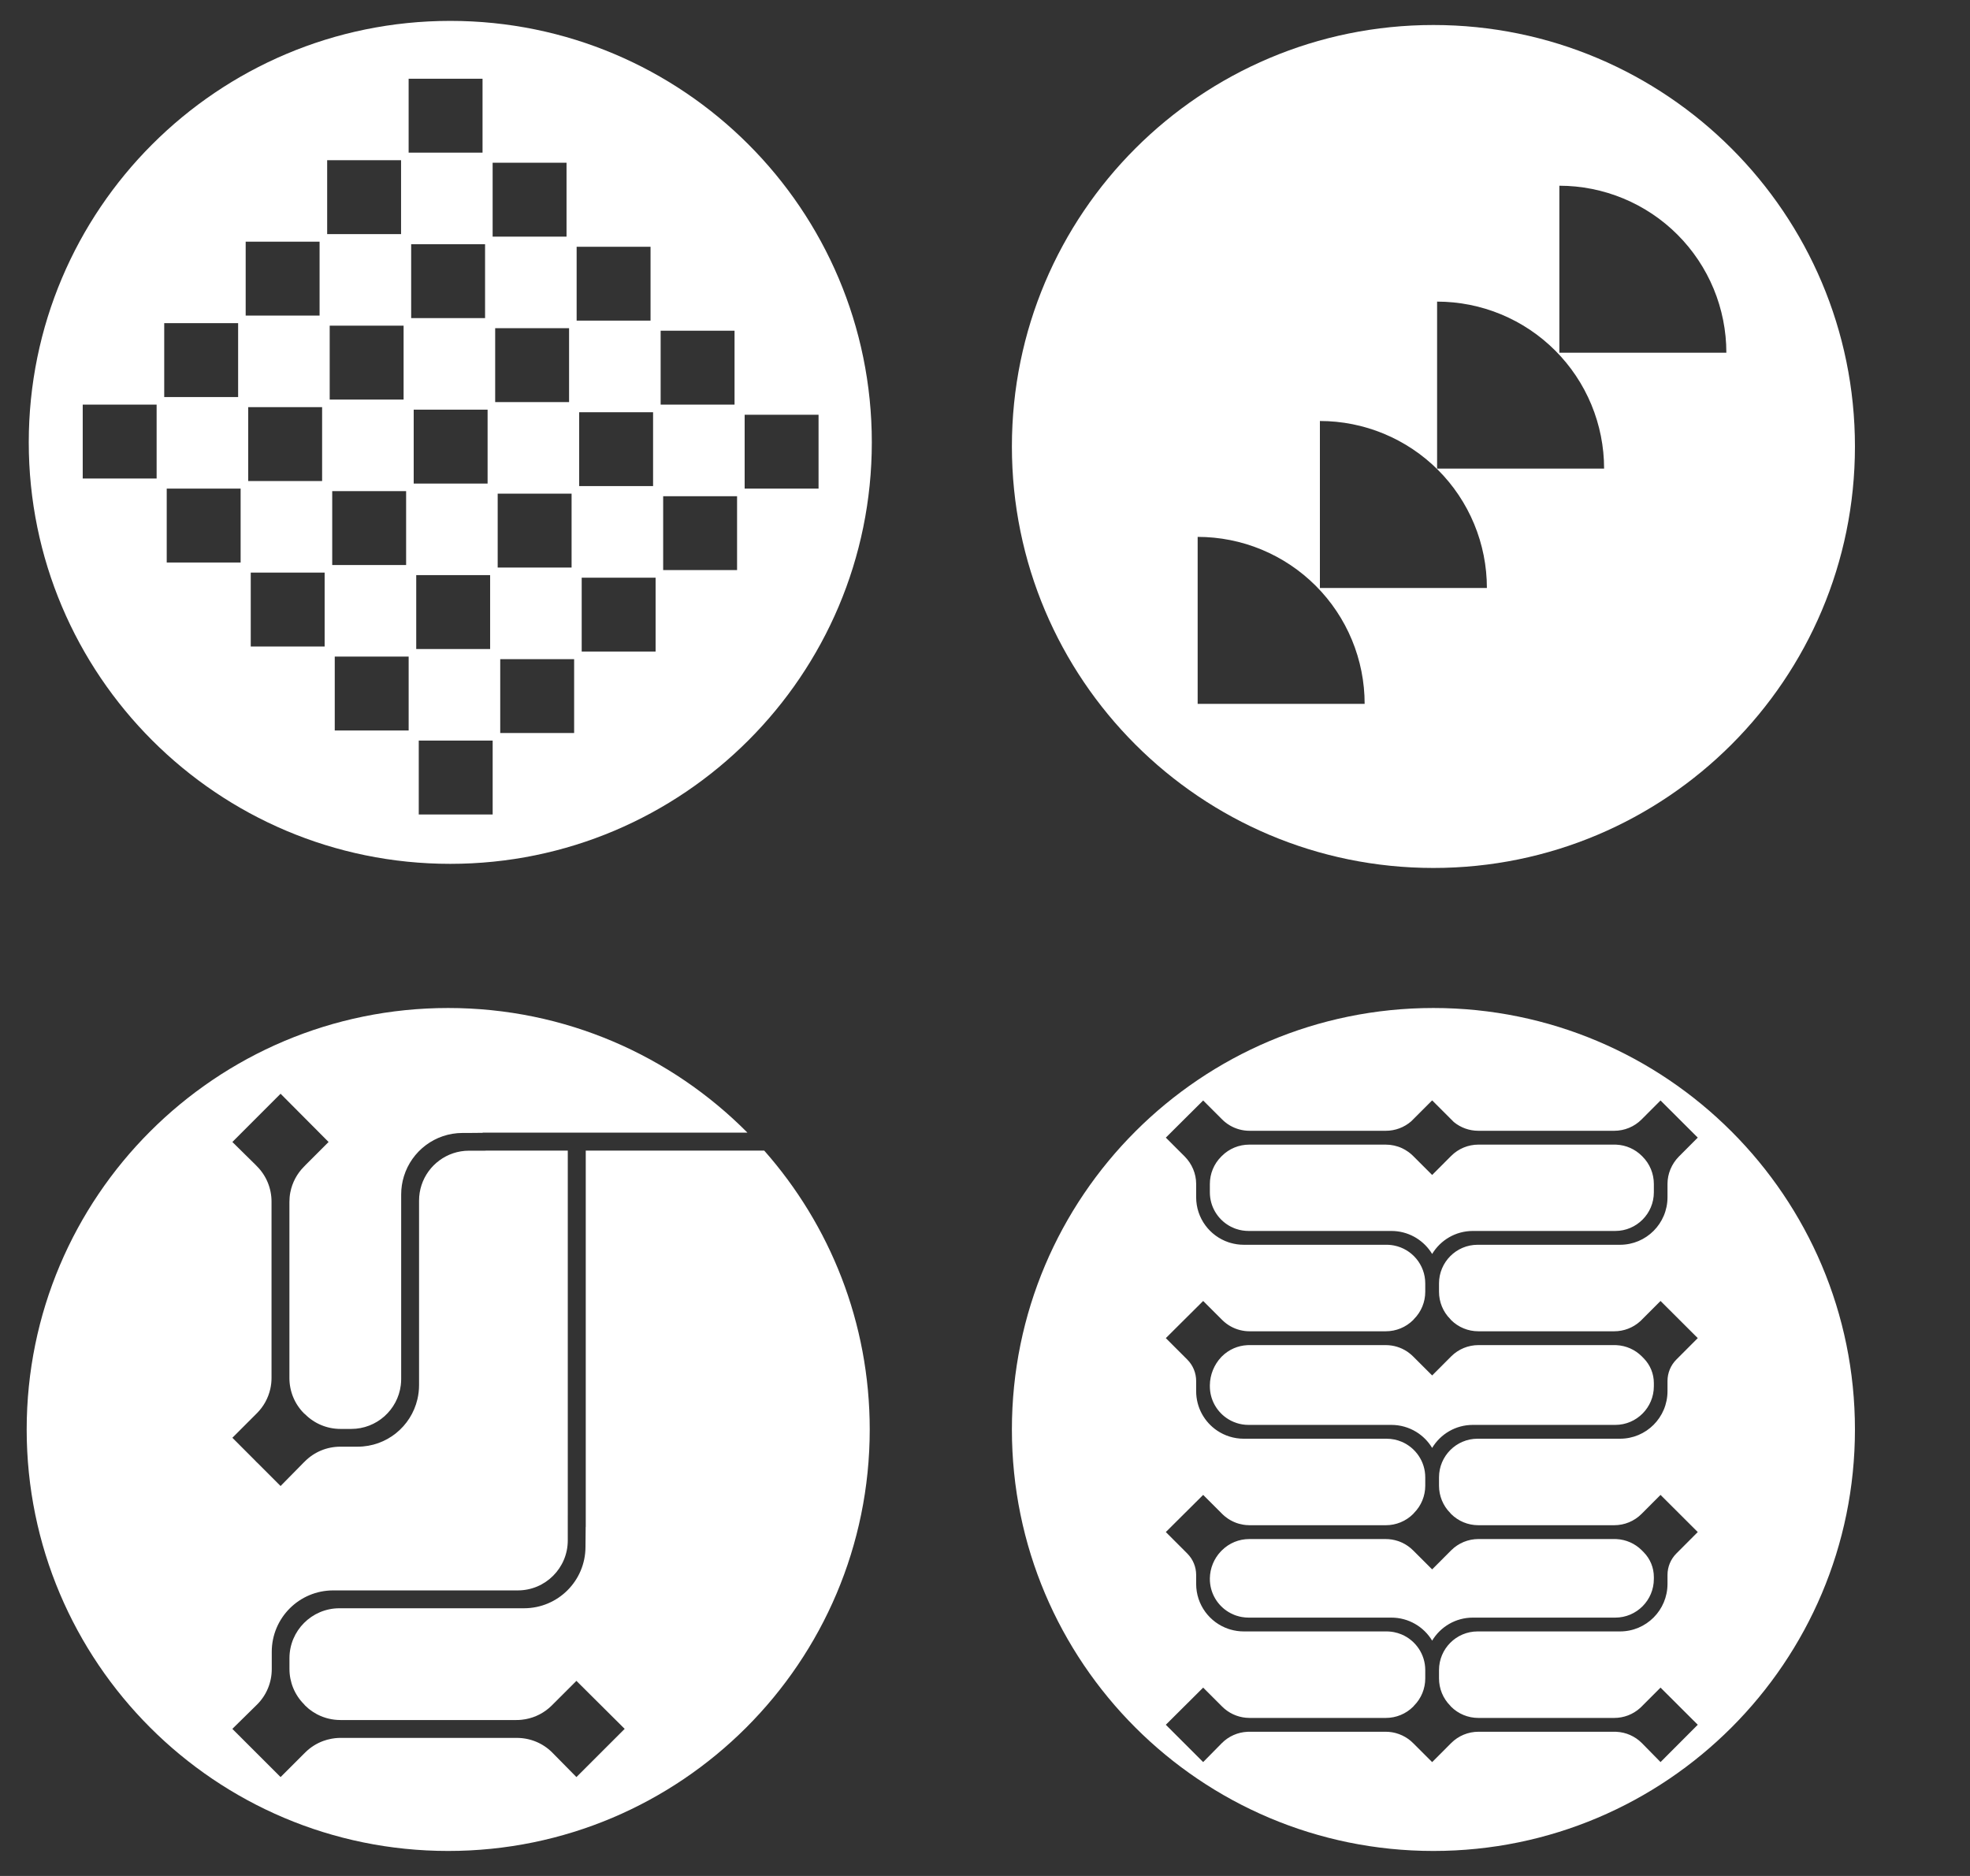
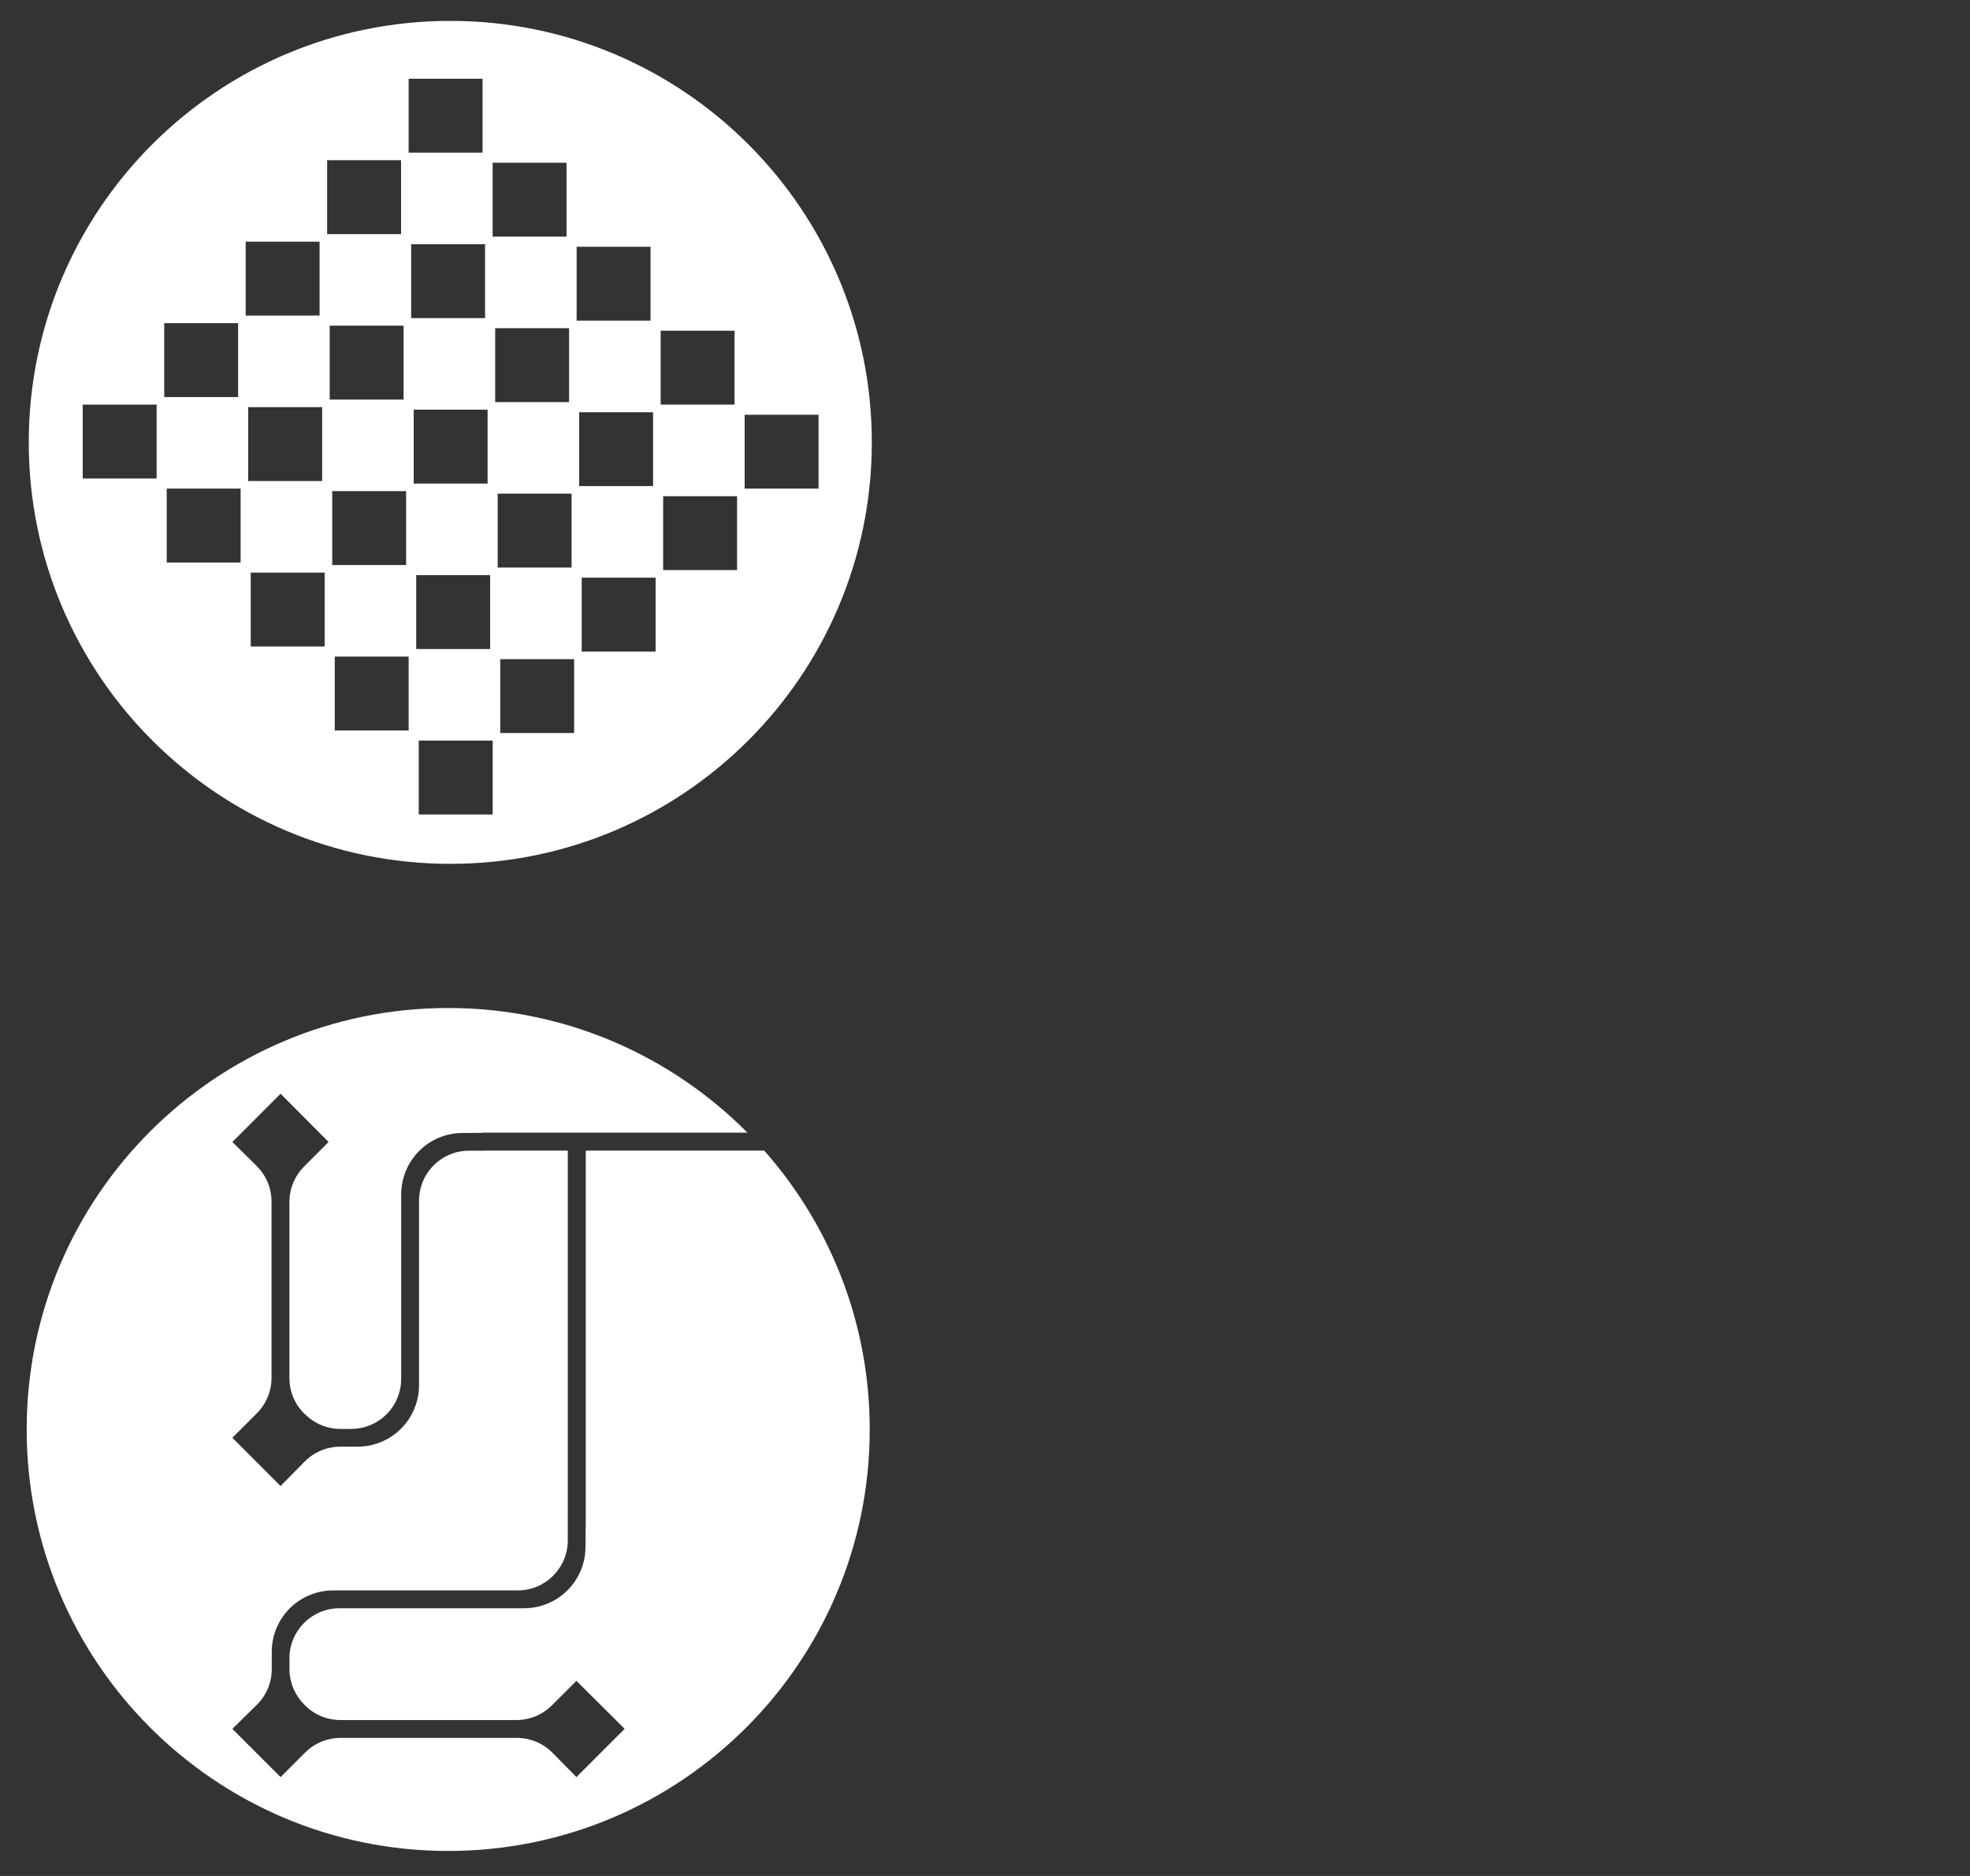
<svg xmlns="http://www.w3.org/2000/svg" width="210" height="200" viewBox="0 0 210 200" fill="none">
  <rect x="0" y="0" width="210" height="200" fill="#333333" stroke="none" />
  <path d="M48 2.227C72.817 2.227 92.935 22.345 92.935 47.162C92.934 71.978 72.817 92.096 48 92.096C23.184 92.096 3.067 71.978 3.066 47.162C3.066 22.345 23.184 2.227 48 2.227ZM44.639 86.835H52.517V78.957H44.639V86.835ZM53.324 78.149H61.202V70.272H53.324V78.149ZM35.684 77.88H43.562V70.002H35.684V77.88ZM62.008 69.463H69.886V61.586H62.008V69.463ZM44.369 69.195H52.247V61.317H44.369V69.195ZM26.729 68.925H34.606V61.047H26.729V68.925ZM70.693 60.778H78.571V52.901H70.693V60.778ZM53.053 60.509H60.931V52.631H53.053V60.509ZM35.414 60.24H43.292V52.362H35.414V60.24ZM17.773 59.97H25.651V52.092H17.773V59.97ZM79.379 44.215V52.092H87.257V44.215H79.379ZM61.74 51.824H69.618V43.946H61.74V51.824ZM44.1 51.554H51.977V43.676H44.1V51.554ZM26.459 51.285H34.337V43.408H26.459V51.285ZM8.818 51.016H16.696V43.138H8.818V51.016ZM70.424 43.138H78.302V35.26H70.424V43.138ZM52.785 42.869H60.663V34.991H52.785V42.869ZM35.145 42.599H43.023V34.722H35.145V42.599ZM17.506 42.331H25.384V34.453H17.506V42.331ZM61.469 34.183H69.347V26.306H61.469V34.183ZM43.83 33.914H51.708V26.037H43.83V33.914ZM26.189 33.645H34.067V25.767H26.189V33.645ZM52.514 25.229H60.392V17.351H52.514V25.229ZM34.875 24.959H42.753V17.081H34.875V24.959ZM43.56 16.274H51.438V8.397H43.56V16.274Z" fill="white" />
-   <path d="M152.801 2.666C177.617 2.666 197.735 22.784 197.735 47.6C197.735 72.417 177.617 92.535 152.801 92.535C127.984 92.534 107.867 72.416 107.867 47.6C107.867 22.784 127.984 2.666 152.801 2.666ZM127.669 75.039H145.47C145.47 72.701 145.01 70.387 144.115 68.227C143.221 66.067 141.909 64.105 140.256 62.452C138.603 60.799 136.641 59.487 134.481 58.592C132.322 57.698 130.007 57.238 127.669 57.238V75.039ZM140.7 62.685H158.501C158.501 60.347 158.041 58.032 157.146 55.873C156.252 53.713 154.94 51.75 153.287 50.097C151.634 48.444 149.672 47.133 147.513 46.239C145.353 45.344 143.038 44.883 140.7 44.883V62.685ZM153.193 49.956H170.995C170.995 47.619 170.534 45.305 169.64 43.145C168.745 40.985 167.434 39.023 165.781 37.37C164.128 35.717 162.166 34.405 160.006 33.51C157.846 32.616 155.531 32.156 153.193 32.156V49.956ZM166.227 37.603H184.028C184.028 35.265 183.567 32.95 182.673 30.791C181.778 28.631 180.467 26.668 178.814 25.015C177.162 23.362 175.199 22.051 173.039 21.157C170.879 20.262 168.564 19.801 166.227 19.801V37.603Z" fill="white" />
  <path d="M47.777 107.465C60.249 107.465 71.534 112.548 79.675 120.753H51.449V120.773L50.068 120.786H49.318C46.368 120.786 43.88 122.727 43.057 125.406C42.867 126.02 42.765 126.673 42.765 127.35V147.021C42.765 147.244 42.75 147.463 42.724 147.678C42.396 150.313 40.148 152.341 37.443 152.341H36.297C34.884 152.341 33.533 151.788 32.53 150.784L32.407 150.682C31.404 149.678 30.851 148.325 30.851 146.912V128.142C30.851 127.791 30.884 127.443 30.951 127.104C31.154 126.08 31.653 125.131 32.405 124.378L32.469 124.315C32.501 124.282 32.532 124.248 32.562 124.214L35.027 121.749L29.909 116.605L24.77 121.749L27.246 124.188C27.292 124.239 27.339 124.289 27.389 124.337C28.392 125.341 28.945 126.694 28.945 128.108V146.898C28.945 147.303 28.899 147.702 28.811 148.09C28.59 149.055 28.105 149.947 27.391 150.662L24.77 153.284L27.181 155.697C27.227 155.749 27.275 155.8 27.325 155.85C27.377 155.902 27.43 155.951 27.483 155.999L29.909 158.427L32.355 155.941C32.393 155.905 32.431 155.869 32.469 155.831L32.508 155.792C33.511 154.788 34.862 154.234 36.274 154.234H38.117C41.226 154.234 43.821 152.077 44.496 149.174C44.609 148.691 44.671 148.188 44.671 147.669V127.999C44.671 127.423 44.763 126.87 44.932 126.352C45.629 124.215 47.638 122.678 49.992 122.678H51.687C51.726 122.678 51.765 122.675 51.803 122.67H52.643V122.669H60.525V161.585H60.524V164.233C60.524 167.16 58.148 169.556 55.197 169.556H35.525C31.899 169.556 28.969 172.484 28.969 176.108V177.951C28.969 179.363 28.415 180.715 27.411 181.718L24.768 184.318L29.911 189.457L32.45 186.919C32.457 186.913 32.465 186.907 32.472 186.9L32.536 186.835C33.086 186.286 33.741 185.872 34.453 185.61C34.59 185.56 34.729 185.515 34.869 185.476C35.027 185.432 35.188 185.396 35.35 185.367C35.471 185.345 35.592 185.326 35.715 185.313C35.827 185.301 35.94 185.291 36.054 185.286C36.137 185.282 36.22 185.281 36.304 185.281H55.095C56.508 185.281 57.86 185.833 58.864 186.836L61.446 189.457L63.957 186.948C63.98 186.926 64.004 186.905 64.026 186.882C64.045 186.863 64.063 186.843 64.081 186.824L66.59 184.318L64.075 181.816C64.056 181.796 64.037 181.775 64.018 181.755C63.999 181.737 63.98 181.72 63.961 181.703L61.446 179.2L58.823 181.82C58.055 182.587 57.083 183.09 56.036 183.285C55.896 183.311 55.755 183.331 55.613 183.346C55.513 183.357 55.413 183.365 55.312 183.37C55.227 183.374 55.141 183.375 55.056 183.375H36.286C35.431 183.375 34.598 183.173 33.851 182.791C33.804 182.767 33.758 182.742 33.712 182.716C33.451 182.573 33.201 182.408 32.966 182.221C32.937 182.198 32.908 182.174 32.879 182.15C32.754 182.046 32.632 181.936 32.516 181.82L32.413 181.697C31.409 180.694 30.857 179.343 30.856 177.93V176.783C30.857 173.855 33.233 171.461 36.184 171.46H55.855C59.482 171.46 62.412 168.532 62.412 164.909L62.432 162.778H62.441V122.669H81.467C88.464 130.592 92.712 140.999 92.712 152.4C92.712 177.216 72.594 197.334 47.777 197.334C22.961 197.334 2.844 177.216 2.844 152.4C2.844 127.583 22.961 107.466 47.777 107.465Z" fill="white" />
-   <path d="M152.801 107.465C177.617 107.465 197.735 127.583 197.735 152.4C197.735 177.216 177.617 197.334 152.801 197.334C127.984 197.334 107.867 177.216 107.867 152.4C107.867 127.583 127.984 107.466 152.801 107.465ZM174.986 119.351C174.211 120.127 173.167 120.555 172.076 120.555H157.589C156.634 120.555 155.715 120.228 154.981 119.625L152.678 117.324L152.666 117.334L152.654 117.323L150.433 119.546C149.682 120.198 148.725 120.555 147.728 120.555H133.202C132.465 120.555 131.75 120.36 131.124 119.997C130.937 119.888 130.757 119.764 130.588 119.625C130.53 119.578 130.474 119.529 130.419 119.478C130.374 119.437 130.329 119.395 130.286 119.352L128.256 117.324L126.3 119.269C126.29 119.279 126.279 119.288 126.27 119.297C126.26 119.307 126.251 119.318 126.241 119.328L124.275 121.285L126.263 123.27C126.264 123.271 126.265 123.273 126.267 123.274L126.304 123.312C127.065 124.088 127.509 125.135 127.509 126.212V127.638C127.509 129.874 128.951 131.765 130.957 132.441C131.03 132.466 131.104 132.488 131.179 132.509C131.625 132.637 132.095 132.708 132.583 132.708H147.808L148.021 132.713C148.026 132.714 148.032 132.714 148.037 132.714C148.227 132.725 148.414 132.748 148.596 132.784C150.5 133.152 151.931 134.831 151.931 136.829V137.715C151.931 138.808 151.502 139.855 150.726 140.631L150.646 140.726C149.868 141.502 148.822 141.93 147.728 141.93H133.202C132.499 141.93 131.817 141.752 131.212 141.42C130.876 141.236 130.564 141.003 130.286 140.726L128.256 138.699L126.302 140.643C126.291 140.653 126.28 140.662 126.27 140.672C126.26 140.682 126.251 140.693 126.241 140.703L124.275 142.66L126.248 144.63C126.254 144.636 126.259 144.643 126.265 144.649L126.562 144.946C127.168 145.551 127.509 146.373 127.509 147.229V148.314C127.509 150.069 128.397 151.612 129.749 152.522C130.558 153.067 131.534 153.385 132.585 153.385H147.81C148.381 153.385 148.924 153.501 149.418 153.71C150.897 154.339 151.931 155.806 151.931 157.504V158.392C151.93 159.485 151.502 160.531 150.726 161.307L150.646 161.402C149.868 162.178 148.822 162.607 147.728 162.607H133.204C133.2 162.607 133.196 162.606 133.192 162.606C133.064 162.606 132.937 162.599 132.811 162.587C132.71 162.578 132.609 162.564 132.51 162.547C132.367 162.523 132.226 162.491 132.087 162.453C132.017 162.433 131.947 162.411 131.878 162.388C131.841 162.376 131.805 162.363 131.769 162.35C131.626 162.297 131.487 162.237 131.351 162.168C131.201 162.094 131.056 162.011 130.916 161.918C130.803 161.843 130.694 161.763 130.588 161.676C130.53 161.629 130.474 161.579 130.419 161.529C130.374 161.488 130.329 161.446 130.286 161.403L128.256 159.375L126.299 161.322C126.289 161.331 126.279 161.339 126.27 161.348C126.26 161.358 126.251 161.368 126.242 161.377L124.275 163.335L126.254 165.313C126.258 165.317 126.262 165.322 126.266 165.326L126.562 165.623C127.168 166.228 127.509 167.049 127.509 167.905V168.86C127.509 171.095 128.951 172.987 130.957 173.663C131.03 173.687 131.104 173.71 131.179 173.731C131.625 173.859 132.095 173.93 132.583 173.93H147.808L148.021 173.935C148.026 173.935 148.032 173.936 148.037 173.936C148.227 173.946 148.414 173.97 148.596 174.005C148.866 174.058 149.127 174.136 149.376 174.239C149.39 174.244 149.404 174.249 149.418 174.255C150.897 174.884 151.931 176.351 151.931 178.049V178.937C151.931 180.03 151.502 181.076 150.726 181.852L150.646 181.948C149.869 182.724 148.822 183.152 147.728 183.152H133.204C133.2 183.152 133.196 183.151 133.192 183.151C133.064 183.151 132.937 183.144 132.811 183.132C131.861 183.043 130.969 182.63 130.286 181.948L128.256 179.919L126.298 181.869C126.288 181.878 126.277 181.887 126.267 181.897C126.258 181.905 126.251 181.915 126.242 181.923L124.275 183.881L126.25 185.854C126.253 185.857 126.256 185.861 126.26 185.865C126.263 185.868 126.266 185.87 126.269 185.873L128.256 187.858L130.254 185.83C130.982 185.102 131.947 184.68 132.967 184.63L133.172 184.625H147.712C147.929 184.625 148.145 184.642 148.356 184.675C148.508 184.699 148.658 184.732 148.806 184.772C149.267 184.898 149.703 185.103 150.096 185.38C150.116 185.395 150.138 185.409 150.158 185.424C150.324 185.546 150.482 185.682 150.63 185.83L150.68 185.878C150.683 185.882 150.687 185.885 150.69 185.888L152.662 187.858L152.666 187.853L152.67 187.858L154.694 185.83C155.469 185.053 156.513 184.626 157.604 184.625H172.107L172.312 184.63C173.328 184.68 174.291 185.102 175.018 185.83L177.011 187.858L180.98 183.88L177.011 179.919L175.044 181.889C175.041 181.892 175.038 181.895 175.035 181.898L174.986 181.948L174.838 182.089C174.081 182.776 173.099 183.152 172.076 183.152H157.589C156.498 183.152 155.454 182.724 154.679 181.948L154.6 181.852C153.825 181.076 153.397 180.03 153.397 178.937V178.049C153.398 175.784 155.233 173.93 157.51 173.93H172.692C175.492 173.93 177.754 171.664 177.754 168.86V167.905C177.754 167.049 178.093 166.228 178.697 165.623L178.827 165.493L180.98 163.335L177.011 159.374L174.986 161.402C174.211 162.178 173.167 162.606 172.076 162.606H157.589C156.498 162.606 155.454 162.178 154.679 161.402L154.6 161.307C153.825 160.531 153.397 159.484 153.397 158.391V157.504C153.397 155.239 155.232 153.384 157.51 153.384H172.692C175.492 153.384 177.754 151.119 177.754 148.314V147.229C177.754 146.373 178.093 145.551 178.697 144.946L178.826 144.817L180.98 142.659L177.011 138.698L175.044 140.667C175.041 140.67 175.038 140.673 175.035 140.676L174.986 140.726L174.838 140.868C174.081 141.554 173.099 141.93 172.076 141.93H157.589C156.498 141.93 155.454 141.502 154.679 140.726L154.6 140.63C153.825 139.854 153.397 138.808 153.397 137.715V136.828C153.398 134.562 155.233 132.709 157.51 132.708H172.692C175.492 132.708 177.754 130.443 177.754 127.638V126.211C177.754 125.134 178.197 124.088 178.956 123.312L180.98 121.284L177.011 117.323L174.986 119.351ZM172.312 164.084C173.328 164.134 174.291 164.556 175.018 165.284L175.223 165.493C175.912 166.195 176.299 167.14 176.299 168.125V168.336C176.299 170.602 174.464 172.457 172.187 172.457H157.004C155.161 172.457 153.551 173.439 152.666 174.911C151.779 173.439 150.164 172.457 148.316 172.457H133.093C132.853 172.457 132.617 172.434 132.389 172.395C132.298 172.379 132.208 172.361 132.119 172.339C131.999 172.31 131.881 172.276 131.766 172.237C131.695 172.213 131.626 172.187 131.558 172.16C131.439 172.112 131.323 172.059 131.21 172C131.035 171.911 130.867 171.809 130.708 171.696C129.655 170.948 128.97 169.72 128.97 168.337V168.252C128.991 167.188 129.407 166.17 130.141 165.398L130.254 165.285C131.031 164.508 132.078 164.081 133.172 164.081H147.714C148.158 164.081 148.595 164.152 149.009 164.288C149.065 164.306 149.12 164.325 149.175 164.346C149.276 164.384 149.376 164.425 149.474 164.471C149.898 164.671 150.29 164.945 150.63 165.285L150.68 165.333C150.682 165.336 150.686 165.339 150.688 165.341L152.662 167.313L152.666 167.308L152.67 167.312L154.636 165.341C154.639 165.338 154.643 165.336 154.646 165.333L154.694 165.284C155.469 164.507 156.513 164.08 157.604 164.08H172.107L172.312 164.084ZM147.712 143.404C147.929 143.404 148.145 143.42 148.356 143.454C148.745 143.514 149.12 143.629 149.474 143.795C149.657 143.881 149.834 143.981 150.003 144.093C150.075 144.141 150.145 144.193 150.214 144.246C150.359 144.356 150.499 144.477 150.63 144.608L150.672 144.649L152.662 146.636L152.666 146.631L152.67 146.636L154.694 144.608C155.469 143.832 156.513 143.404 157.604 143.404H172.107L172.312 143.409C173.328 143.459 174.291 143.88 175.018 144.608L175.223 144.817C175.912 145.519 176.299 146.464 176.299 147.449V147.792C176.299 150.057 174.464 151.911 172.187 151.911H157.004C155.16 151.911 153.55 152.894 152.665 154.366C152.243 153.666 151.658 153.076 150.96 152.651C150.19 152.181 149.284 151.911 148.314 151.911H133.091C132.201 151.911 131.379 151.628 130.706 151.15C129.654 150.402 128.97 149.173 128.97 147.792V147.667C128.988 146.554 129.421 145.488 130.185 144.678L130.254 144.609C130.982 143.881 131.947 143.459 132.967 143.409L133.172 143.404H147.712ZM172.312 122.034C173.328 122.084 174.291 122.505 175.018 123.233L175.097 123.312C175.872 124.088 176.299 125.135 176.299 126.228V127.115C176.299 129.381 174.464 131.235 172.187 131.235H157.004C155.161 131.235 153.55 132.217 152.665 133.689C152.243 132.989 151.657 132.401 150.96 131.975C150.885 131.929 150.809 131.885 150.731 131.843C150.014 131.455 149.191 131.235 148.316 131.235H133.093C132.863 131.235 132.637 131.214 132.417 131.178C132.316 131.162 132.217 131.141 132.119 131.118C131.999 131.089 131.881 131.054 131.766 131.015C131.695 130.991 131.626 130.965 131.558 130.938C131.439 130.89 131.323 130.837 131.21 130.779C131.144 130.745 131.079 130.71 131.016 130.673C129.79 129.957 128.97 128.629 128.97 127.116V126.228C128.97 125.135 129.398 124.089 130.175 123.313L130.254 123.234C131.031 122.458 132.078 122.03 133.172 122.03H147.714C148.329 122.03 148.928 122.164 149.474 122.42C149.691 122.522 149.898 122.645 150.096 122.785C150.118 122.801 150.142 122.816 150.164 122.833C150.328 122.953 150.484 123.087 150.63 123.233L150.668 123.27L152.662 125.262L152.666 125.257L152.67 125.261L154.694 123.233C155.469 122.457 156.513 122.029 157.604 122.029H172.107L172.312 122.034Z" fill="white" />
</svg>